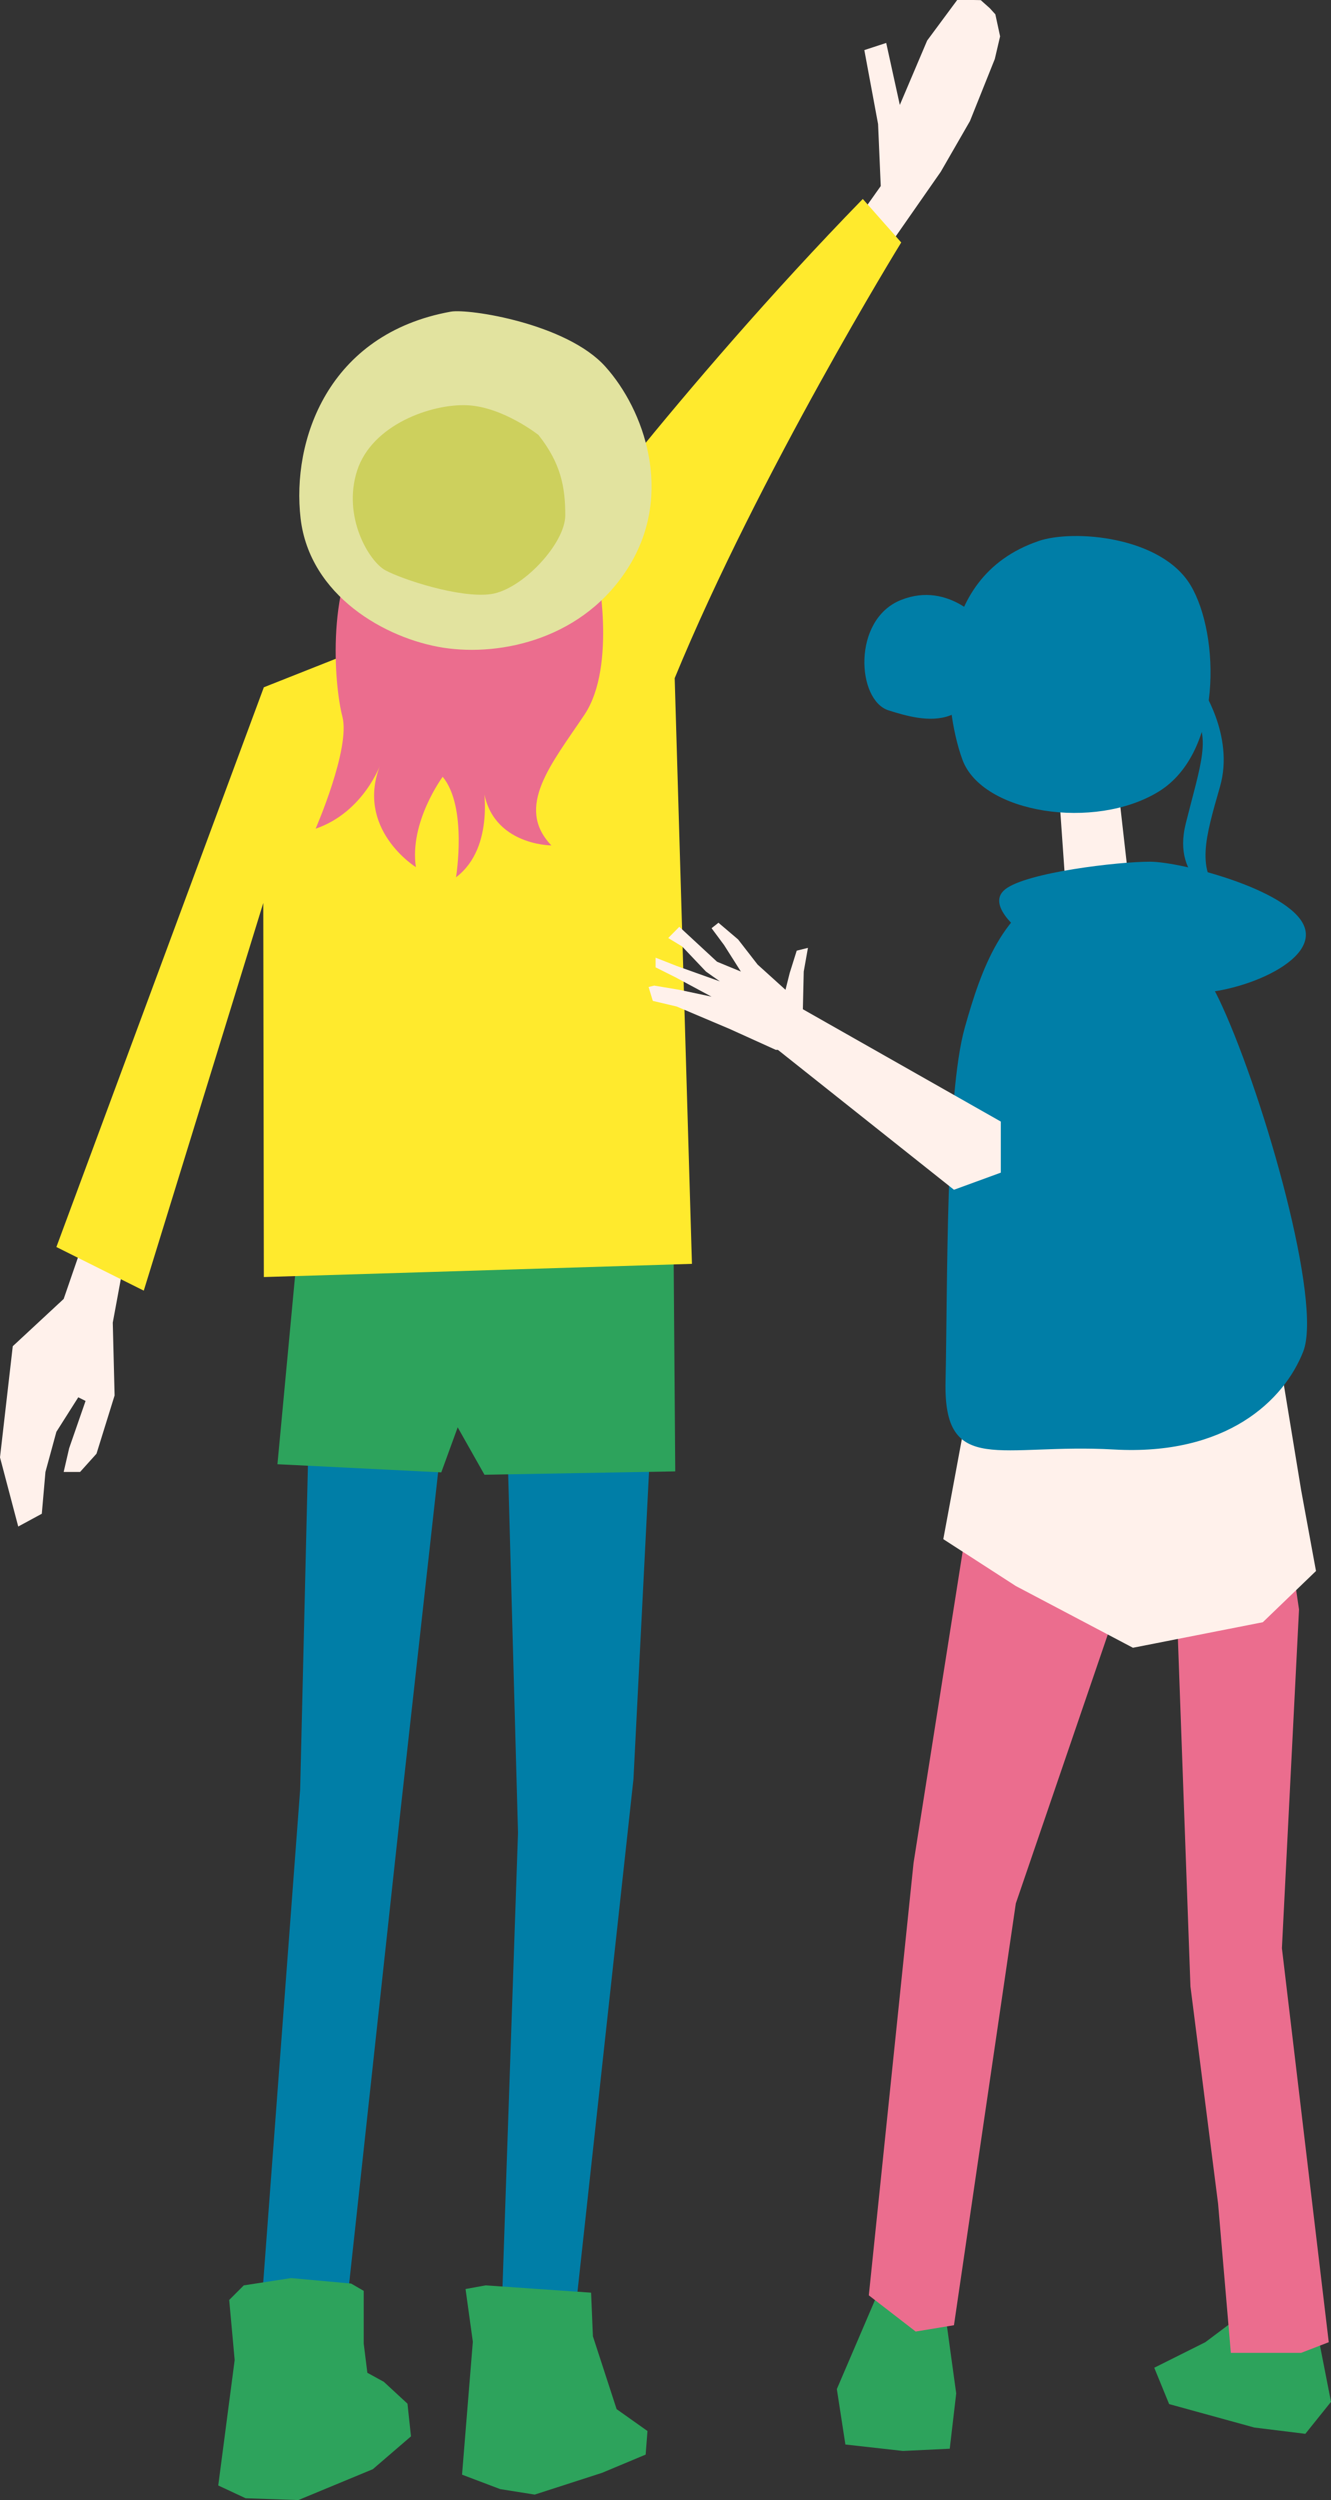
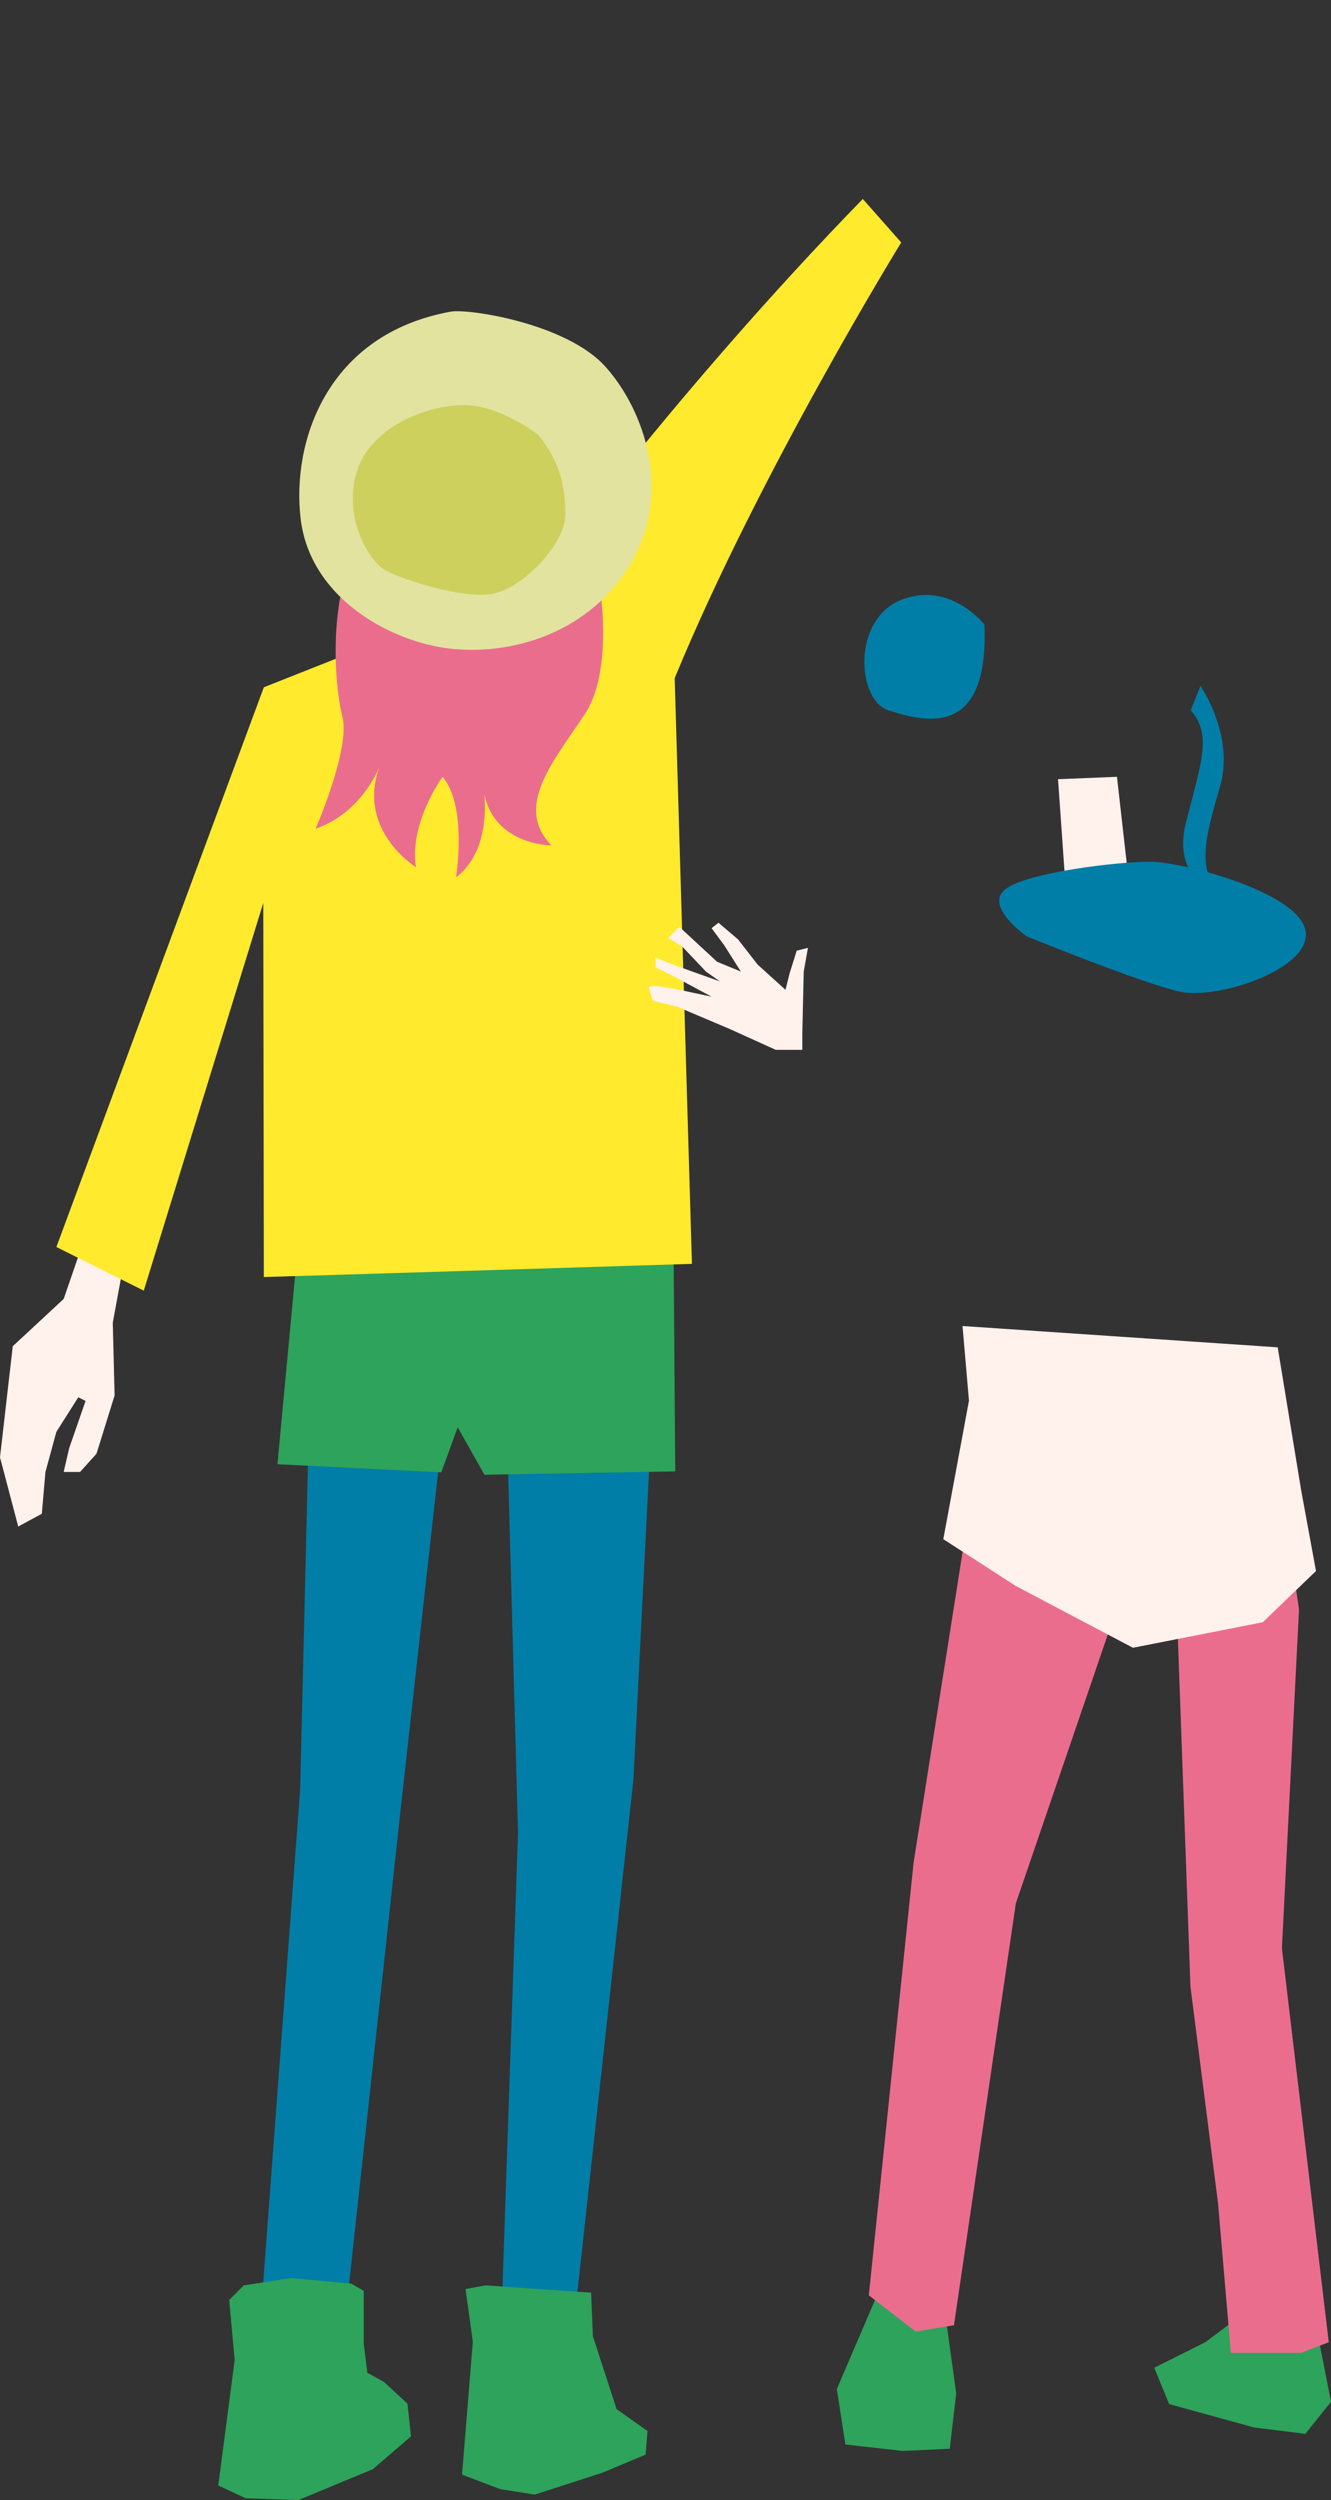
<svg xmlns="http://www.w3.org/2000/svg" id="_レイヤー_2" viewBox="0 0 94.89 178.17">
  <rect x="0" y="0" width="94.89" height="178.17" fill="#333333" stroke="none" />
  <defs>
    <style>.cls-1{fill:#007ea7;}.cls-2{fill:#ffea2d;}.cls-3{fill:#2da35c;}.cls-4{fill:#eb6d8e;}.cls-5{fill:#e2e39f;}.cls-6{fill:#fff1eb;}.cls-7{fill:#cdd05d;}</style>
  </defs>
  <g id="_レイヤー_1-2">
    <polygon class="cls-6" points="8.95 89.33 8.04 94.26 8.17 99.45 6.88 103.6 5.71 104.9 4.54 104.9 4.93 103.21 6.1 99.84 5.58 99.58 4.02 102.04 3.24 104.9 2.98 107.88 1.3 108.79 0 103.86 .91 95.94 4.54 92.57 5.97 88.42 8.95 89.33" />
-     <polygon class="cls-6" points="60.26 16.83 62.79 13.26 62.6 8.84 61.62 3.57 63.18 3.06 64.15 7.48 66.1 2.89 68.24 0 69.41 0 69.92 .01 70.57 .59 70.96 1.02 71.3 2.59 70.92 4.21 69.15 8.63 67.07 12.24 62.21 19.21 60.26 16.83" />
    <polygon class="cls-1" points="46.35 103.31 45.16 126.8 40.86 166.16 37.64 166.52 35.74 165.45 36.93 130.61 36.13 101.43 46.35 103.31" />
    <polygon class="cls-1" points="31.46 102.89 28.54 129.16 24.45 166.81 18.49 166.33 21.4 127.51 22.02 101.64 31.46 102.89" />
    <polygon class="cls-3" points="48.02 88.99 48.14 104.86 34.54 105.1 32.63 101.72 31.46 104.93 19.78 104.35 21.42 86.85 48.02 88.99" />
    <path class="cls-2" d="M38.48,41.19s9.79-13.41,23.03-27.01l2.74,3.1s-10.14,16.45-16.15,31.05l1.23,41.74-18.68.58-11.84.36-.04-26.66-8.52,27.63-6.23-3.11,14.79-39.89,19.67-7.79Z" />
    <path class="cls-4" d="M42.55,40.42s1.46,7.01-.88,10.51c-2.34,3.5-4.99,6.58-2.36,9.32,0,0-4.65,0-4.89-4.53,0,0,.95,4.65-1.91,6.8,0,0,.83-5.01-.95-7.16,0,0-2.39,3.22-1.91,6.44,0,0-4.41-2.74-2.5-7.39,0,0-1.19,3.46-4.65,4.65,0,0,2.5-5.73,1.91-7.99-.6-2.27-1.19-9.78,1.91-13.36l16.24,2.71Z" />
    <path class="cls-5" d="M32.14,22.21c1.29-.23,8.27.85,11.02,3.92,2.76,3.07,4.88,9.01,1.7,14.2-3.18,5.19-9.12,6.47-13.25,5.83-4.13-.64-9.54-3.71-10.18-9.22-.64-5.51,1.91-13.14,10.71-14.73Z" />
    <path class="cls-7" d="M38.39,31s-2.54-2.01-5.09-2.12c-2.54-.11-6.78,1.38-7.84,4.66-1.06,3.29.85,6.47,2.01,7.1,1.17.64,5.3,2.01,7.53,1.7,2.23-.32,5.3-3.6,5.3-5.62s-.32-3.71-1.91-5.72Z" />
    <polygon class="cls-3" points="34.62 162.87 42.14 163.39 42.27 166.5 43.96 171.69 46.16 173.25 46.03 174.93 42.92 176.23 38.12 177.78 35.66 177.39 32.94 176.36 33.71 166.89 33.19 163.13 34.62 162.87" />
    <polygon class="cls-3" points="17.38 162.87 20.75 162.35 25.03 162.74 25.93 163.26 25.93 167.02 26.19 169.1 27.36 169.74 29.05 171.3 29.3 173.63 26.58 175.97 21.27 178.17 17.51 178.04 15.56 177.13 16.73 168.19 16.34 163.91 17.38 162.87" />
    <polygon class="cls-3" points="67.25 163.89 68.17 170.57 67.71 174.51 64.37 174.67 60.27 174.21 59.66 170.26 62.85 162.82 67.25 163.89" />
    <polygon class="cls-3" points="93.82 165.71 94.89 171.17 93.06 173.45 89.42 173 83.35 171.33 82.29 168.74 85.93 166.92 89.57 164.19 93.82 165.71" />
    <polygon class="cls-4" points="68.77 109.69 65.13 132.76 61.94 163.58 65.28 166.16 68.01 165.71 72.42 135.65 80.16 113.03 83.8 111.96 84.87 141.57 86.84 157.05 87.75 167.68 92.76 167.68 94.73 166.92 91.39 138.84 92.61 114.7 91.09 104.37 71.2 105.28 68.77 109.69" />
    <polygon class="cls-6" points="91.09 96.02 92.76 106.19 93.82 111.96 90.03 115.61 80.77 117.43 72.42 113.03 67.25 109.69 69.08 99.82 68.62 94.5 91.09 96.02" />
    <polygon class="cls-6" points="79.63 55.36 80.68 64.63 76.13 65.51 75.43 55.53 79.63 55.36" />
-     <path class="cls-1" d="M74.03,38.56c2.48-.85,8.75-.35,10.85,3.15,2.1,3.5,2.28,11.9-2.27,14.7-4.55,2.8-12.6,1.57-14-2.28-1.4-3.85-2.27-12.95,5.43-15.57Z" />
    <path class="cls-1" d="M70.18,44.51s-2.45-3.15-5.95-1.75c-3.5,1.4-3.15,7.17-.87,7.87,2.27.7,7.17,2.28,6.82-6.12Z" />
    <path class="cls-1" d="M85.58,48.88s2.45,3.5,1.4,7.17c-1.05,3.67-1.75,5.95.18,7.87,0,0-3.68-1.05-2.62-5.25,1.05-4.2,1.92-6.3.35-8.05l.7-1.75Z" />
-     <path class="cls-1" d="M75.59,63.15c1.21-.47,2.56-.42,3.74.13,2.51,1.17,5.63,3.63,7.81,8.44,3.04,6.68,7.14,21.1,5.77,24.6-1.37,3.49-5.47,7.44-13.51,6.98-8.05-.46-12.15,1.97-11.99-4.86.15-6.83,0-20.34,1.37-25.2,1.18-4.2,2.7-8.51,6.82-10.09Z" />
-     <polygon class="cls-6" points="71.35 79.93 56.63 71.58 54.05 73.7 68.01 84.79 71.35 83.57 71.35 79.93" />
    <polygon class="cls-6" points="57.2 73.62 57.3 69.24 57.6 67.55 56.8 67.75 56.3 69.34 56 70.54 54.01 68.74 52.62 66.95 51.22 65.76 50.73 66.15 51.62 67.35 52.82 69.24 51.12 68.54 48.43 66.05 47.64 66.85 48.63 67.45 50.33 69.24 51.32 69.94 48.24 68.84 46.74 68.25 46.74 68.94 48.14 69.64 50.73 71.03 48.43 70.54 46.64 70.24 46.24 70.34 46.54 71.33 48.24 71.73 52.02 73.33 55.31 74.82 57.2 74.82 57.2 73.62" />
    <path class="cls-1" d="M73.18,66.72s-3.04-2.13-1.52-3.34c1.52-1.21,8.05-1.97,10.32-1.97s10.48,2.13,11.08,4.86c.61,2.73-6.22,5.01-8.96,4.4-2.73-.61-10.93-3.95-10.93-3.95Z" />
  </g>
</svg>